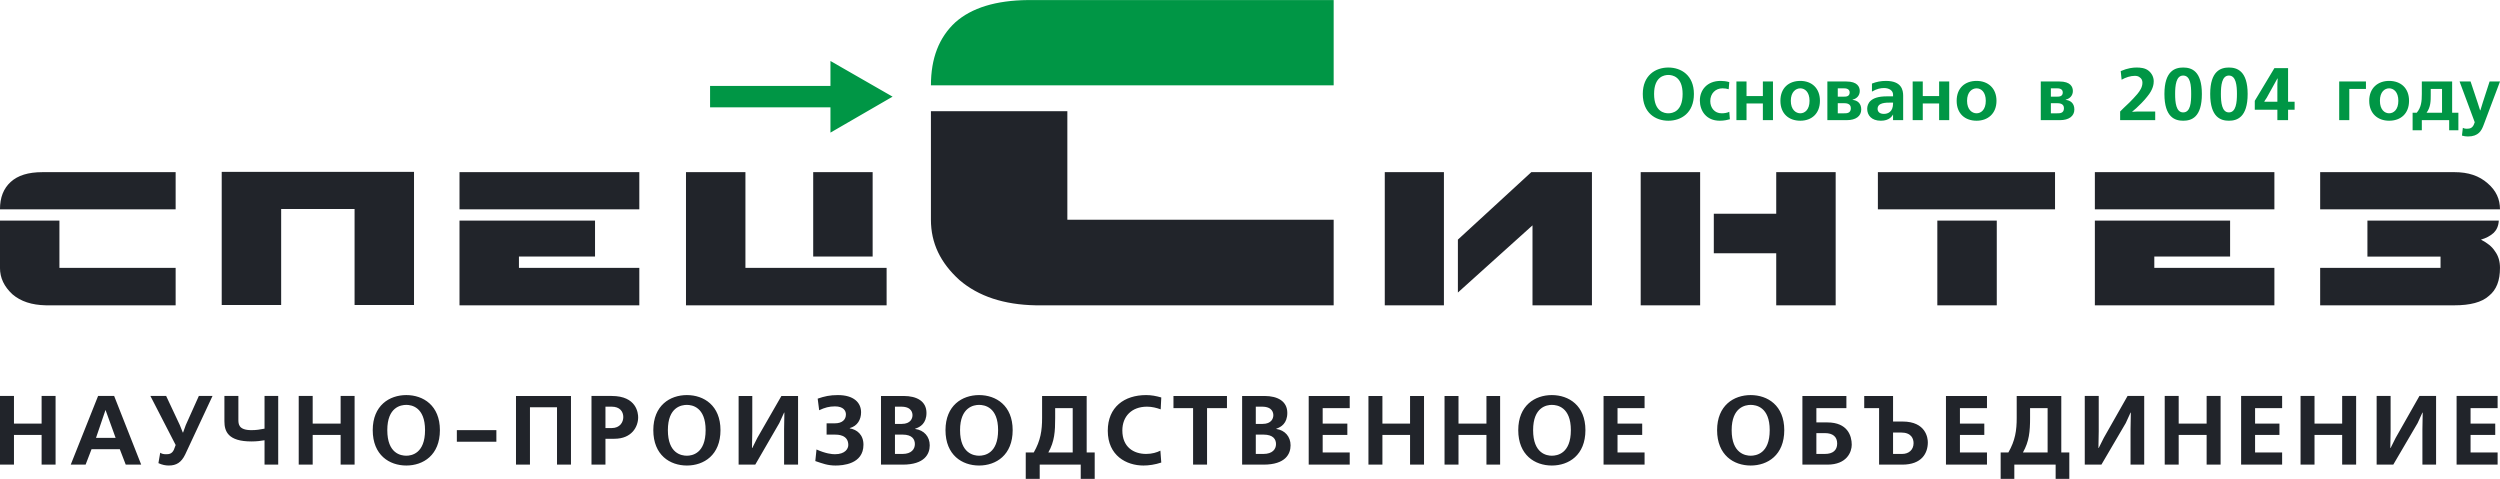
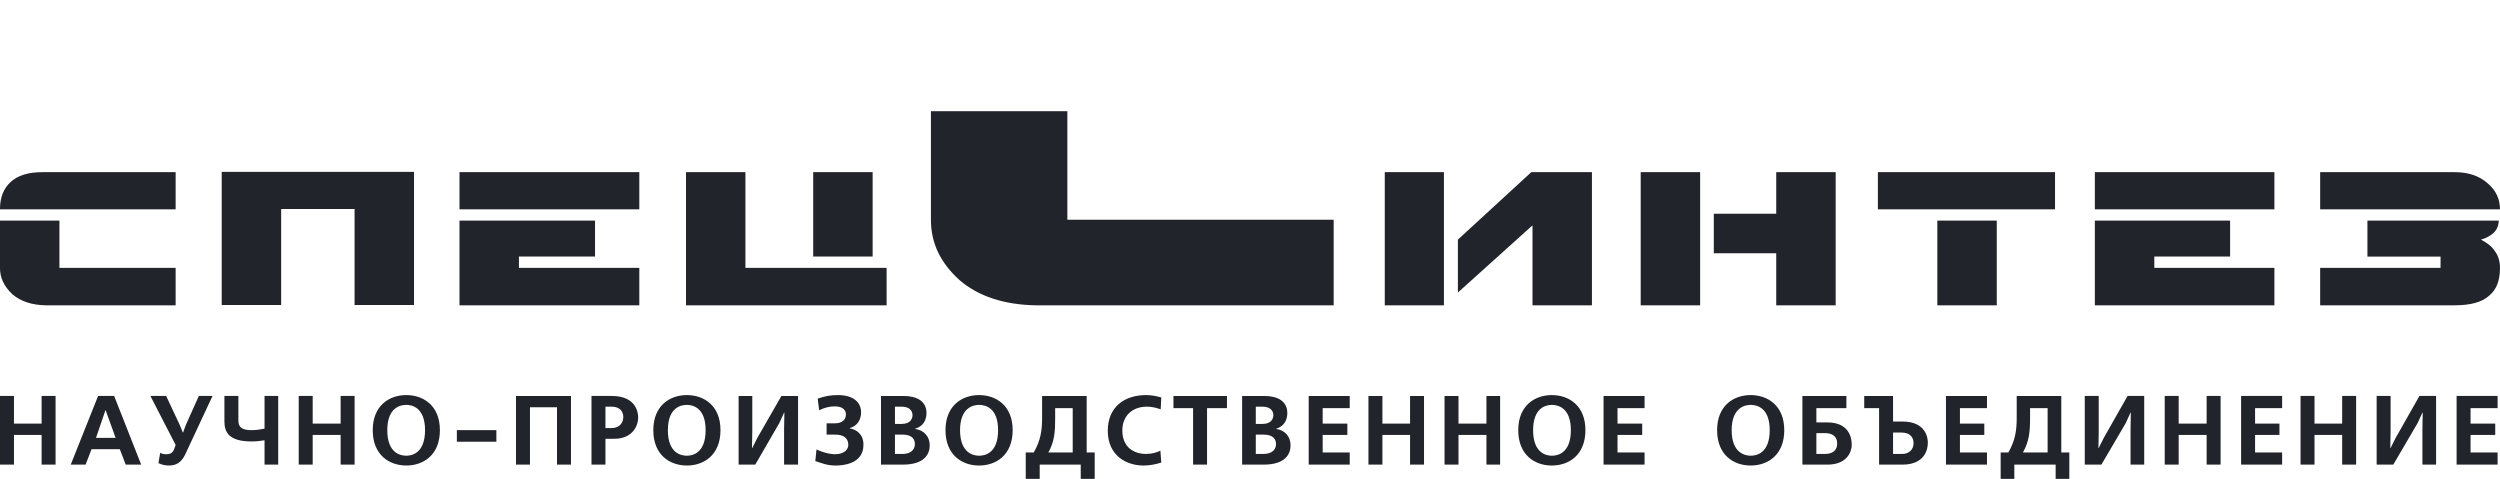
<svg xmlns="http://www.w3.org/2000/svg" xml:space="preserve" width="84.112mm" height="16.114mm" style="shape-rendering:geometricPrecision; text-rendering:geometricPrecision; image-rendering:optimizeQuality; fill-rule:evenodd; clip-rule:evenodd" viewBox="0 0 8411 1611">
  <defs>
    <style type="text/css">  .fil0 {fill:#009645;fill-rule:nonzero} .fil1 {fill:#21242A;fill-rule:nonzero}  </style>
  </defs>
  <g id="Слой_x0020_1">
-     <path class="fil0" d="M4487 287l-1355 0c0,-91 27,-161 82,-212 55,-49 137,-74 245,-75l1028 0 0 287zm1126 -60c-43,0 -86,26 -86,89 0,64 43,90 86,90 43,0 86,-26 86,-90 0,-63 -43,-89 -86,-89zm0 25c13,0 48,5 48,64 0,60 -35,65 -48,65 -13,0 -48,-5 -48,-65 0,-59 35,-64 48,-64zm205 24c-10,-3 -21,-4 -29,-4 -46,0 -70,31 -70,66 0,34 21,68 67,68 15,0 27,-3 34,-5l-2 -25c-8,4 -18,5 -26,5 -23,0 -38,-18 -38,-41 0,-26 18,-43 41,-43 8,0 14,1 21,3l2 -24zm24 -2l0 130 34 0 0 -56 55 0 0 56 34 0 0 -130 -34 0 0 49 -55 0 0 -49 -34 0zm148 65c0,43 28,67 67,67 38,0 66,-24 66,-67 0,-43 -28,-67 -66,-67 -39,0 -67,24 -67,67zm35 0c0,-30 17,-42 32,-42 15,0 31,12 31,42 0,30 -16,42 -31,42 -15,0 -32,-12 -32,-42zm123 -65l0 130 66 0c29,0 48,-13 48,-36 0,-22 -15,-31 -29,-32l0 -1c13,-3 24,-13 24,-29 0,-14 -8,-32 -45,-32l-64 0zm35 23l21 0c6,0 19,1 19,14 0,14 -13,14 -19,14l-21 0 0 -28zm0 50l21 0c8,0 23,1 23,17 0,18 -16,17 -23,17l-21 0 0 -34zm115 -39c17,-10 30,-12 41,-12 16,0 30,8 30,22l0 6 -3 0c-7,0 -13,0 -19,0 -55,0 -65,25 -65,42 0,21 14,40 46,40 29,0 38,-16 41,-21l0 0 0 19 34 0 0 -82c0,-19 -5,-50 -58,-50 -17,0 -32,3 -47,9l0 27zm71 37l0 3c0,28 -17,35 -31,35 -15,0 -21,-8 -21,-17 0,-21 27,-21 46,-21l6 0zm66 -71l0 130 34 0 0 -56 55 0 0 56 34 0 0 -130 -34 0 0 49 -55 0 0 -49 -34 0zm148 65c0,43 28,67 67,67 38,0 67,-24 67,-67 0,-43 -29,-67 -67,-67 -39,0 -67,24 -67,67zm35 0c0,-30 17,-42 32,-42 15,0 31,12 31,42 0,30 -16,42 -31,42 -15,0 -32,-12 -32,-42zm248 -65l0 130 65 0c29,0 48,-13 48,-36 0,-22 -15,-31 -29,-32l0 -1c13,-3 24,-13 24,-29 0,-14 -8,-32 -45,-32l-63 0zm34 23l21 0c6,0 19,1 19,14 0,14 -13,14 -19,14l-21 0 0 -28zm0 50l21 0c8,0 23,1 23,17 0,18 -16,17 -23,17l-21 0 0 -34zm238 -79c14,-8 30,-13 44,-13 7,0 12,1 17,5 6,4 9,10 9,18 0,15 -8,27 -17,38 -16,19 -39,41 -46,47l-12 12 0 29 118 0 0 -29 -60 0 -17 1 -1 0 14 -12c8,-7 28,-27 37,-39 21,-25 22,-44 22,-52 0,-13 -6,-26 -17,-35 -12,-10 -29,-11 -41,-11 -12,0 -30,2 -53,12l3 29zm207 -41c-27,0 -63,11 -63,89 0,79 36,90 63,90 28,0 63,-11 63,-90 0,-78 -35,-89 -63,-89zm0 27c25,0 27,34 27,62 0,28 -2,62 -27,62 -24,0 -27,-34 -27,-62 0,-28 3,-62 27,-62zm154 -27c-27,0 -63,11 -63,89 0,79 36,90 63,90 27,0 63,-11 63,-90 0,-78 -36,-89 -63,-89zm0 27c24,0 27,34 27,62 0,28 -3,62 -27,62 -24,0 -27,-34 -27,-62 0,-28 3,-62 27,-62zm153 -25l-66 110 0 30 76 0 0 35 36 0 0 -35 22 0 0 -27 -22 0 0 -113 -46 0zm10 113l-31 0 -12 0 -1 -1 8 -12 36 -65 1 0 -1 19 0 59zm208 -68l0 130 34 0 0 -105 56 0 0 -25 -90 0zm101 65c0,43 29,67 67,67 39,0 67,-24 67,-67 0,-43 -28,-67 -67,-67 -38,0 -67,24 -67,67zm36 0c0,-30 16,-42 31,-42 15,0 31,12 31,42 0,30 -16,42 -31,42 -15,0 -31,-12 -31,-42zm141 -65l0 42c0,25 -2,45 -17,63l-14 0 0 59 31 0 0 -34 92 0 0 34 31 0 0 -59 -21 0 0 -105 -102 0zm16 105c14,-19 14,-40 14,-60l0 -20 38 0 0 80 -52 0zm111 -105l51 137 -3 8c-5,11 -12,14 -24,14 -5,0 -9,-1 -13,-3l-3 26c6,2 14,3 20,3 36,0 46,-20 53,-39l55 -146 -35 0 -23 71 -8 26 -1 0 -8 -25 -24 -72 -37 0zm-5481 -69l209 120 -209 121 0 -85 -405 0 0 -72 405 0 0 -84z" />
    <path class="fil1" d="M3132 739c0,79 32,145 96,203 64,55 150,83 256,85l1003 0 0 -288 -896 0 0 -365 -459 0 0 365zm-3132 593l0 231 47 0 0 -100 93 0 0 100 47 0 0 -231 -47 0 0 93 -93 0 0 -93 -47 0zm330 0l-92 231 50 0 20 -52 95 0 20 52 52 0 -91 -231 -54 0zm-7 141l32 -94 0 0 34 94 -66 0zm183 -141l85 165 -6 16c-7,15 -18,15 -27,15 -7,0 -13,-1 -19,-5l-6 35c13,6 24,8 35,8 25,0 42,-10 55,-37l92 -197 -46 0 -44 98 -9 25 -1 0 -10 -25 -46 -98 -53 0zm249 0l0 85c0,34 12,68 91,68 19,0 31,-2 44,-4l0 82 46 0 0 -231 -46 0 0 110c-15,3 -28,5 -44,5 -44,0 -44,-21 -44,-36l0 -79 -47 0zm250 0l0 231 47 0 0 -100 94 0 0 100 47 0 0 -231 -47 0 0 93 -94 0 0 -93 -47 0zm362 -3c-57,0 -113,35 -113,118 0,84 56,119 113,119 57,0 113,-35 113,-119 0,-83 -56,-118 -113,-118zm0 33c17,0 63,7 63,85 0,79 -46,86 -63,86 -18,0 -64,-7 -64,-86 0,-78 46,-85 64,-85zm170 85l0 39 133 0 0 -39 -133 0zm199 -115l0 231 47 0 0 -193 91 0 0 193 47 0 0 -231 -185 0zm254 0l0 231 47 0 0 -87 30 0c59,0 80,-41 80,-72 0,-14 -5,-72 -89,-72l-68 0zm47 108l0 -72 21 0c27,0 39,16 39,35 0,17 -11,37 -39,37l-21 0zm274 -111c-57,0 -113,35 -113,118 0,84 56,119 113,119 57,0 113,-35 113,-119 0,-83 -56,-118 -113,-118zm0 33c17,0 63,7 63,85 0,79 -46,86 -63,86 -18,0 -64,-7 -64,-86 0,-78 46,-85 64,-85zm174 -30l0 231 56 0 81 -140 16 -35 1 0 -1 56 0 119 47 0 0 -231 -56 0 -81 141 -17 34 -1 0 1 -56 0 -119 -46 0zm296 130l28 0c9,0 45,0 45,35 0,12 -10,31 -45,31 -10,0 -31,-2 -62,-16l-4 39c24,8 41,15 68,15 23,0 94,-4 94,-70 0,-34 -22,-51 -46,-55l0 -1c26,-7 38,-29 38,-53 0,-33 -25,-58 -78,-58 -27,0 -45,4 -68,12l5 39c19,-9 34,-13 53,-13 29,0 37,15 37,27 0,18 -13,30 -37,30l-28 0 0 38zm183 -130l0 231 73 0c74,0 91,-36 91,-65 0,-29 -19,-51 -49,-55l0 -1c17,-5 38,-18 38,-53 0,-39 -32,-57 -77,-57l-76 0zm47 36l21 0c36,0 38,22 38,29 0,10 -6,29 -36,29l-23 0 0 -58zm0 94l26 0c32,0 41,16 41,32 0,17 -12,33 -41,33l-26 0 0 -65zm283 -133c-57,0 -113,35 -113,118 0,84 56,119 113,119 57,0 113,-35 113,-119 0,-83 -56,-118 -113,-118zm0 33c18,0 64,7 64,85 0,79 -46,86 -64,86 -17,0 -64,-7 -64,-86 0,-78 47,-85 64,-85zm157 160l0 89 47 0 0 -48 138 0 0 48 47 0 0 -89 -27 0 0 -190 -150 0 0 74c0,42 -5,76 -28,116l-27 0zm158 -149l0 149 -82 0c21,-37 23,-71 23,-116l0 -33 59 0zm295 143c-12,6 -28,11 -48,11 -42,0 -80,-23 -80,-79 0,-47 31,-80 83,-80 17,0 32,4 46,9l2 -40c-18,-5 -33,-8 -51,-8 -73,0 -129,40 -129,120 0,84 63,117 120,117 18,0 39,-3 60,-10l-3 -40zm44 -184l0 41 66 0 0 190 47 0 0 -190 67 0 0 -41 -180 0zm231 0l0 231 72 0c74,0 91,-36 91,-65 0,-29 -19,-51 -48,-55l0 -1c16,-5 37,-18 37,-53 0,-39 -32,-57 -77,-57l-75 0zm46 36l21 0c36,0 38,22 38,29 0,10 -6,29 -36,29l-23 0 0 -58zm0 94l26 0c33,0 42,16 42,32 0,17 -12,33 -42,33l-26 0 0 -65zm178 -130l0 231 138 0 0 -41 -91 0 0 -59 83 0 0 -38 -83 0 0 -52 91 0 0 -41 -138 0zm201 0l0 231 47 0 0 -100 93 0 0 100 47 0 0 -231 -47 0 0 93 -93 0 0 -93 -47 0zm256 0l0 231 47 0 0 -100 94 0 0 100 46 0 0 -231 -46 0 0 93 -94 0 0 -93 -47 0zm361 -3c-57,0 -113,35 -113,118 0,84 56,119 113,119 57,0 113,-35 113,-119 0,-83 -56,-118 -113,-118zm0 33c18,0 64,7 64,85 0,79 -46,86 -64,86 -17,0 -63,-7 -63,-86 0,-78 46,-85 63,-85zm174 -30l0 231 138 0 0 -41 -91 0 0 -59 83 0 0 -38 -83 0 0 -52 91 0 0 -41 -138 0zm495 -3c-57,0 -113,35 -113,118 0,84 56,119 113,119 57,0 113,-35 113,-119 0,-83 -56,-118 -113,-118zm0 33c18,0 64,7 64,85 0,79 -46,86 -64,86 -17,0 -64,-7 -64,-86 0,-78 47,-85 64,-85zm174 -30l0 231 84 0c66,0 82,-43 82,-67 0,-30 -14,-75 -82,-75l-37 0 0 -48 101 0 0 -41 -148 0zm47 125l29 0c26,0 41,12 41,35 0,23 -15,35 -41,35l-29 0 0 -70zm258 -125l-97 0 0 41 50 0 0 190 78 0c66,0 86,-39 86,-75 0,-14 -6,-70 -85,-70l-32 0 0 -86zm0 123l27 0c35,0 42,21 42,36 0,22 -16,36 -38,36l-31 0 0 -72zm178 -123l0 231 138 0 0 -41 -91 0 0 -59 82 0 0 -38 -82 0 0 -52 91 0 0 -41 -138 0zm184 190l0 89 46 0 0 -48 139 0 0 48 46 0 0 -89 -27 0 0 -190 -150 0 0 74c0,42 -5,76 -28,116l-26 0zm158 -149l0 149 -83 0c21,-37 24,-71 24,-116l0 -33 59 0zm125 -41l0 231 56 0 82 -140 16 -35 1 0 -1 56 0 119 46 0 0 -231 -56 0 -80 141 -17 34 -1 0 1 -56 0 -119 -47 0zm269 0l0 231 47 0 0 -100 94 0 0 100 47 0 0 -231 -47 0 0 93 -94 0 0 -93 -47 0zm257 0l0 231 138 0 0 -41 -91 0 0 -59 82 0 0 -38 -82 0 0 -52 91 0 0 -41 -138 0zm200 0l0 231 47 0 0 -100 93 0 0 100 47 0 0 -231 -47 0 0 93 -93 0 0 -93 -47 0zm256 0l0 231 56 0 82 -140 16 -35 1 0 -1 56 0 119 46 0 0 -231 -56 0 -80 141 -17 34 -1 0 1 -56 0 -119 -47 0zm269 0l0 231 138 0 0 -41 -91 0 0 -59 83 0 0 -38 -83 0 0 -52 91 0 0 -41 -138 0zm-459 -753l452 0c46,0 83,12 112,38 28,24 41,53 41,87l-605 0 0 -125zm159 163l0 0 442 0c-1,18 -7,31 -17,41 -12,11 -26,18 -43,23 21,11 37,23 47,39 12,16 17,35 17,56 0,43 -12,74 -37,94 -24,22 -64,32 -116,32l-452 0 0 -126 405 0 0 -38 -246 0 0 -121zm-313 -163l0 125 -604 0 0 -125 604 0zm-149 163l0 0 0 121 -255 0 0 38 404 0 0 126 -604 0 0 -285 455 0zm-589 -163l0 125 -596 0 0 -125 596 0zm-196 163l0 0 0 285 -200 0 0 -285 200 0zm-998 -163l0 448 -200 0 0 -448 200 0zm456 0l0 0 0 448 -200 0 0 -175 -210 0 0 -133 210 0 0 -140 200 0zm-1318 0l0 448 -199 0 0 -448 199 0zm498 0l0 0 0 448 -200 0 0 -269 -251 226 0 -178 247 -227 204 0zm-4765 125l-591 0c0,-40 12,-70 36,-92 24,-22 59,-33 107,-33l448 0 0 125zm-591 197l0 0c0,34 14,63 42,89 28,24 65,36 112,37l437 0 0 -126 -391 0 0 -159 -200 0 0 159zm2508 -322l0 322 475 0 0 126 -675 0 0 -448 200 0zm428 0l0 0 0 284 -200 0 0 -284 200 0zm-785 0l0 125 -605 0 0 -125 605 0zm-149 163l0 0 0 121 -256 0 0 38 405 0 0 126 -605 0 0 -285 456 0zm-609 -164l0 448 -200 0 0 -323 -247 0 0 323 -200 0 0 -448 647 0z" />
  </g>
</svg>